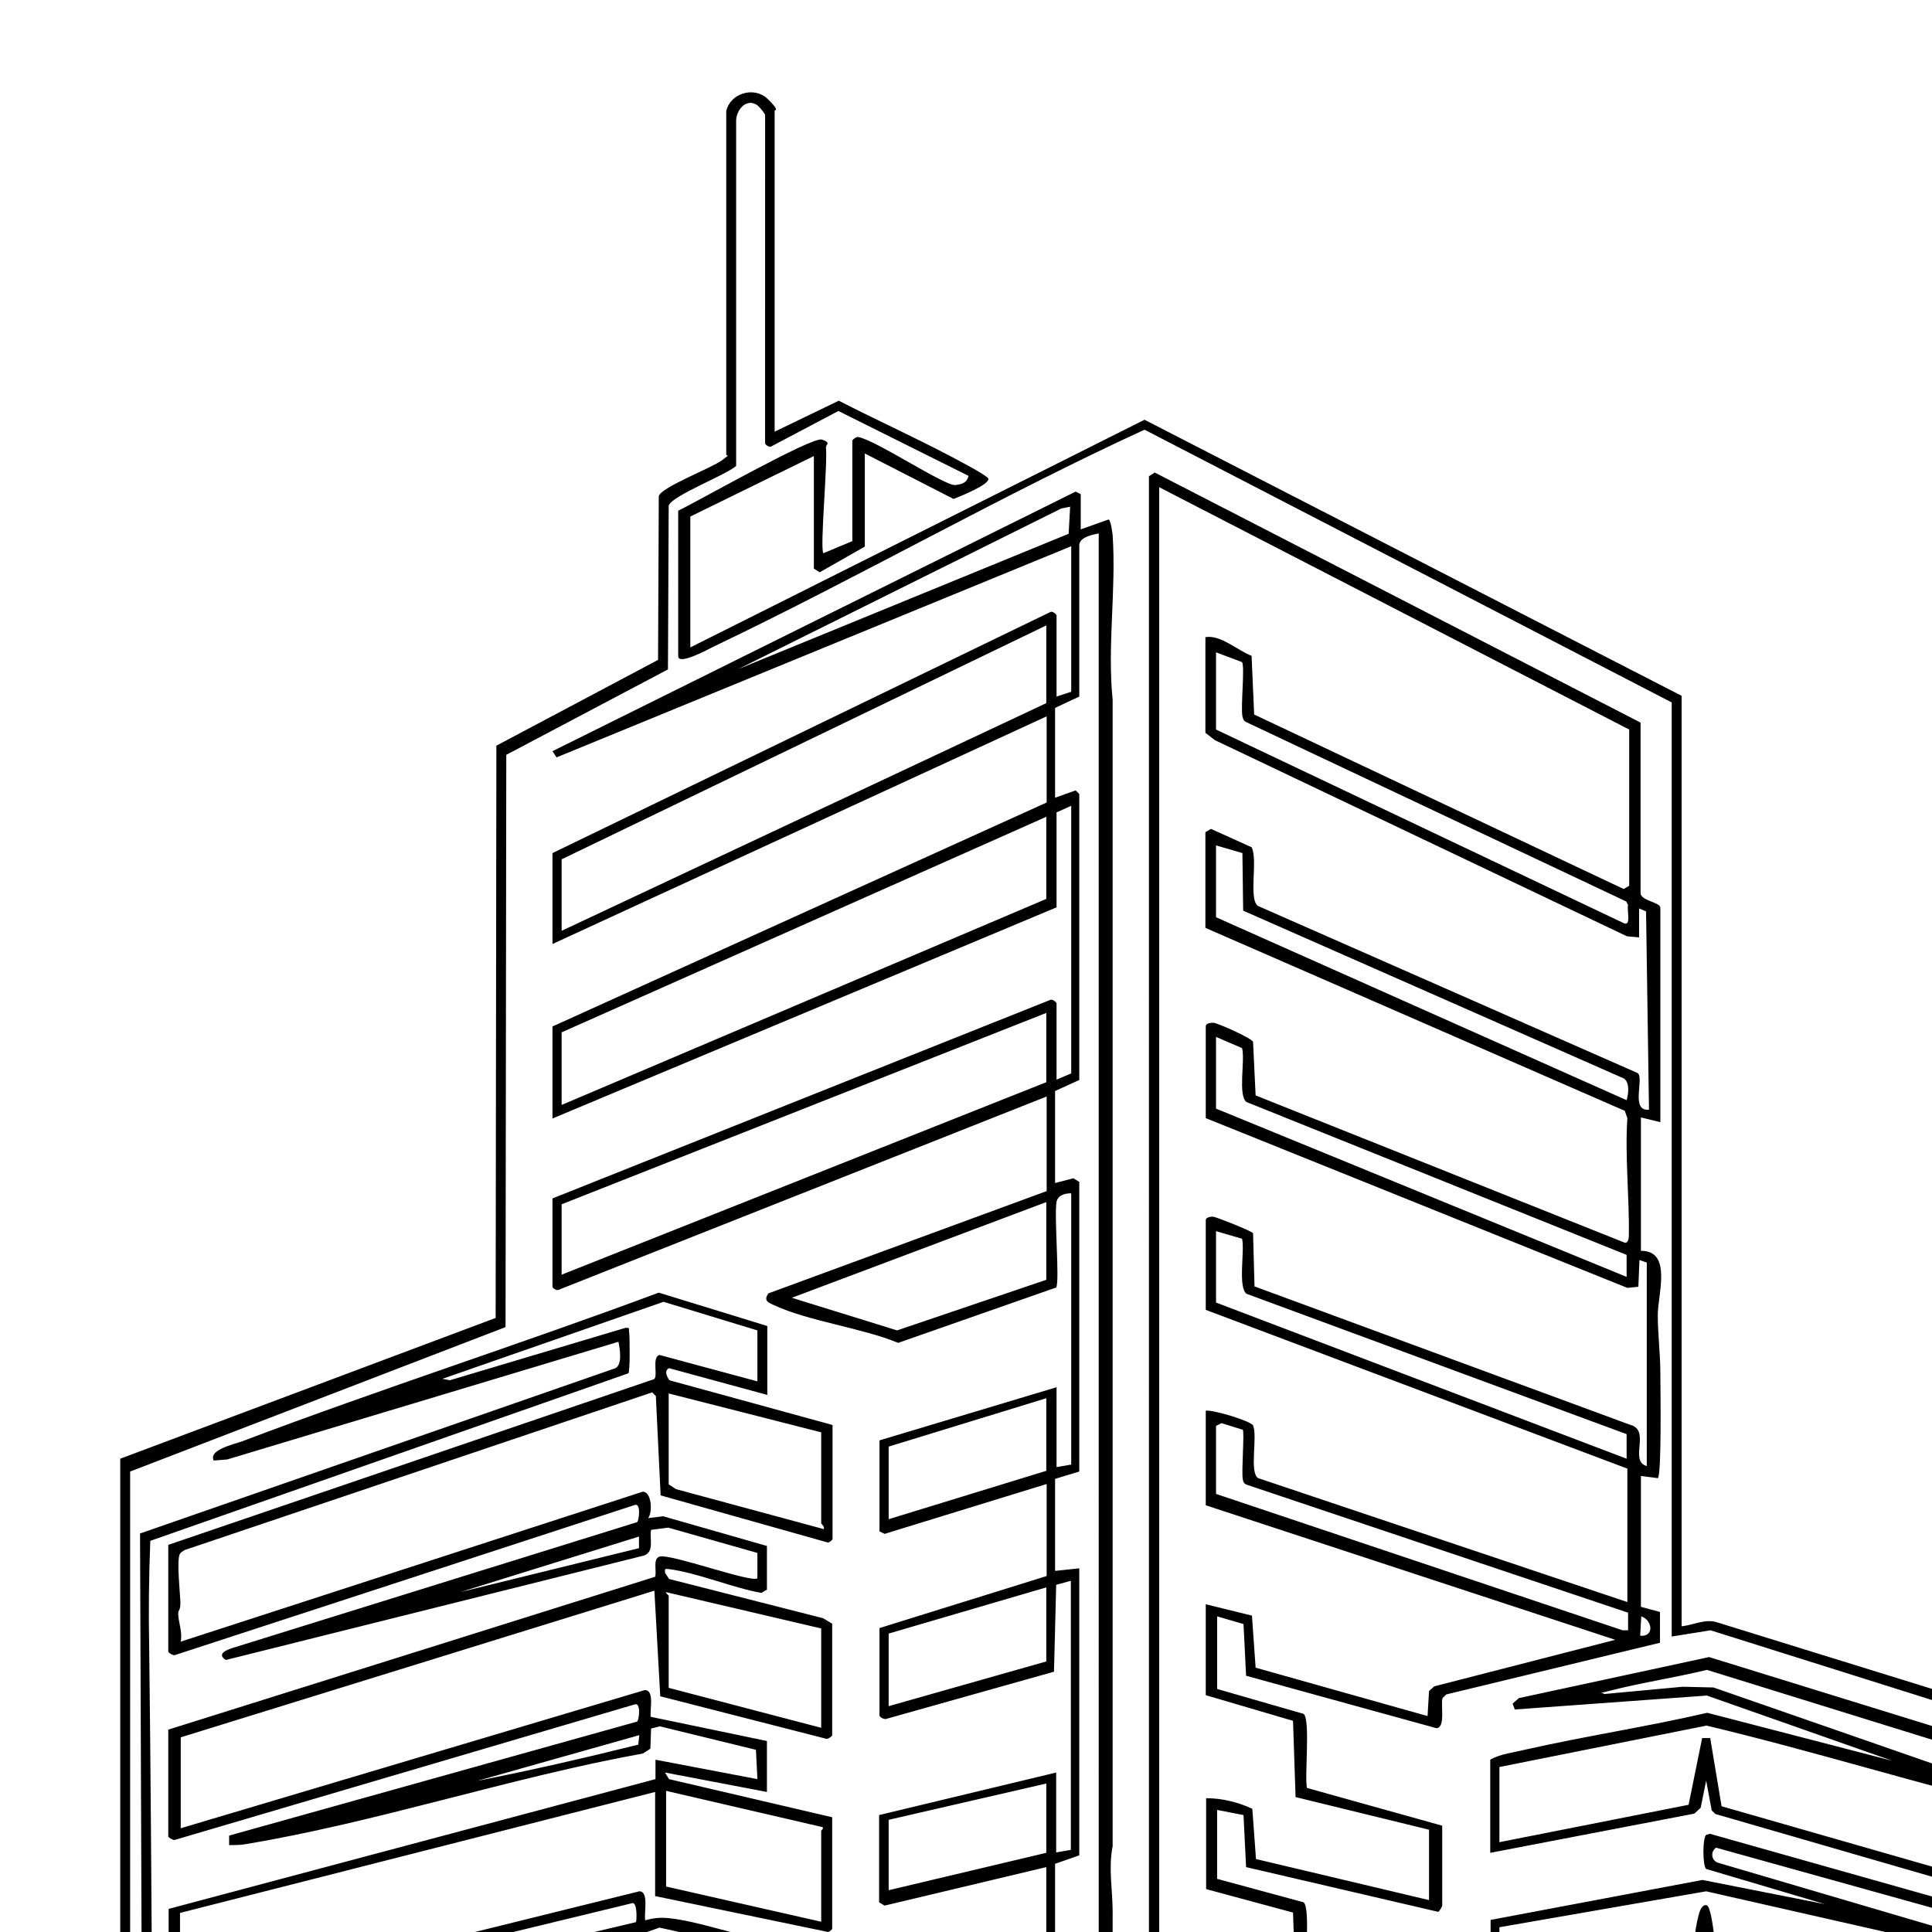
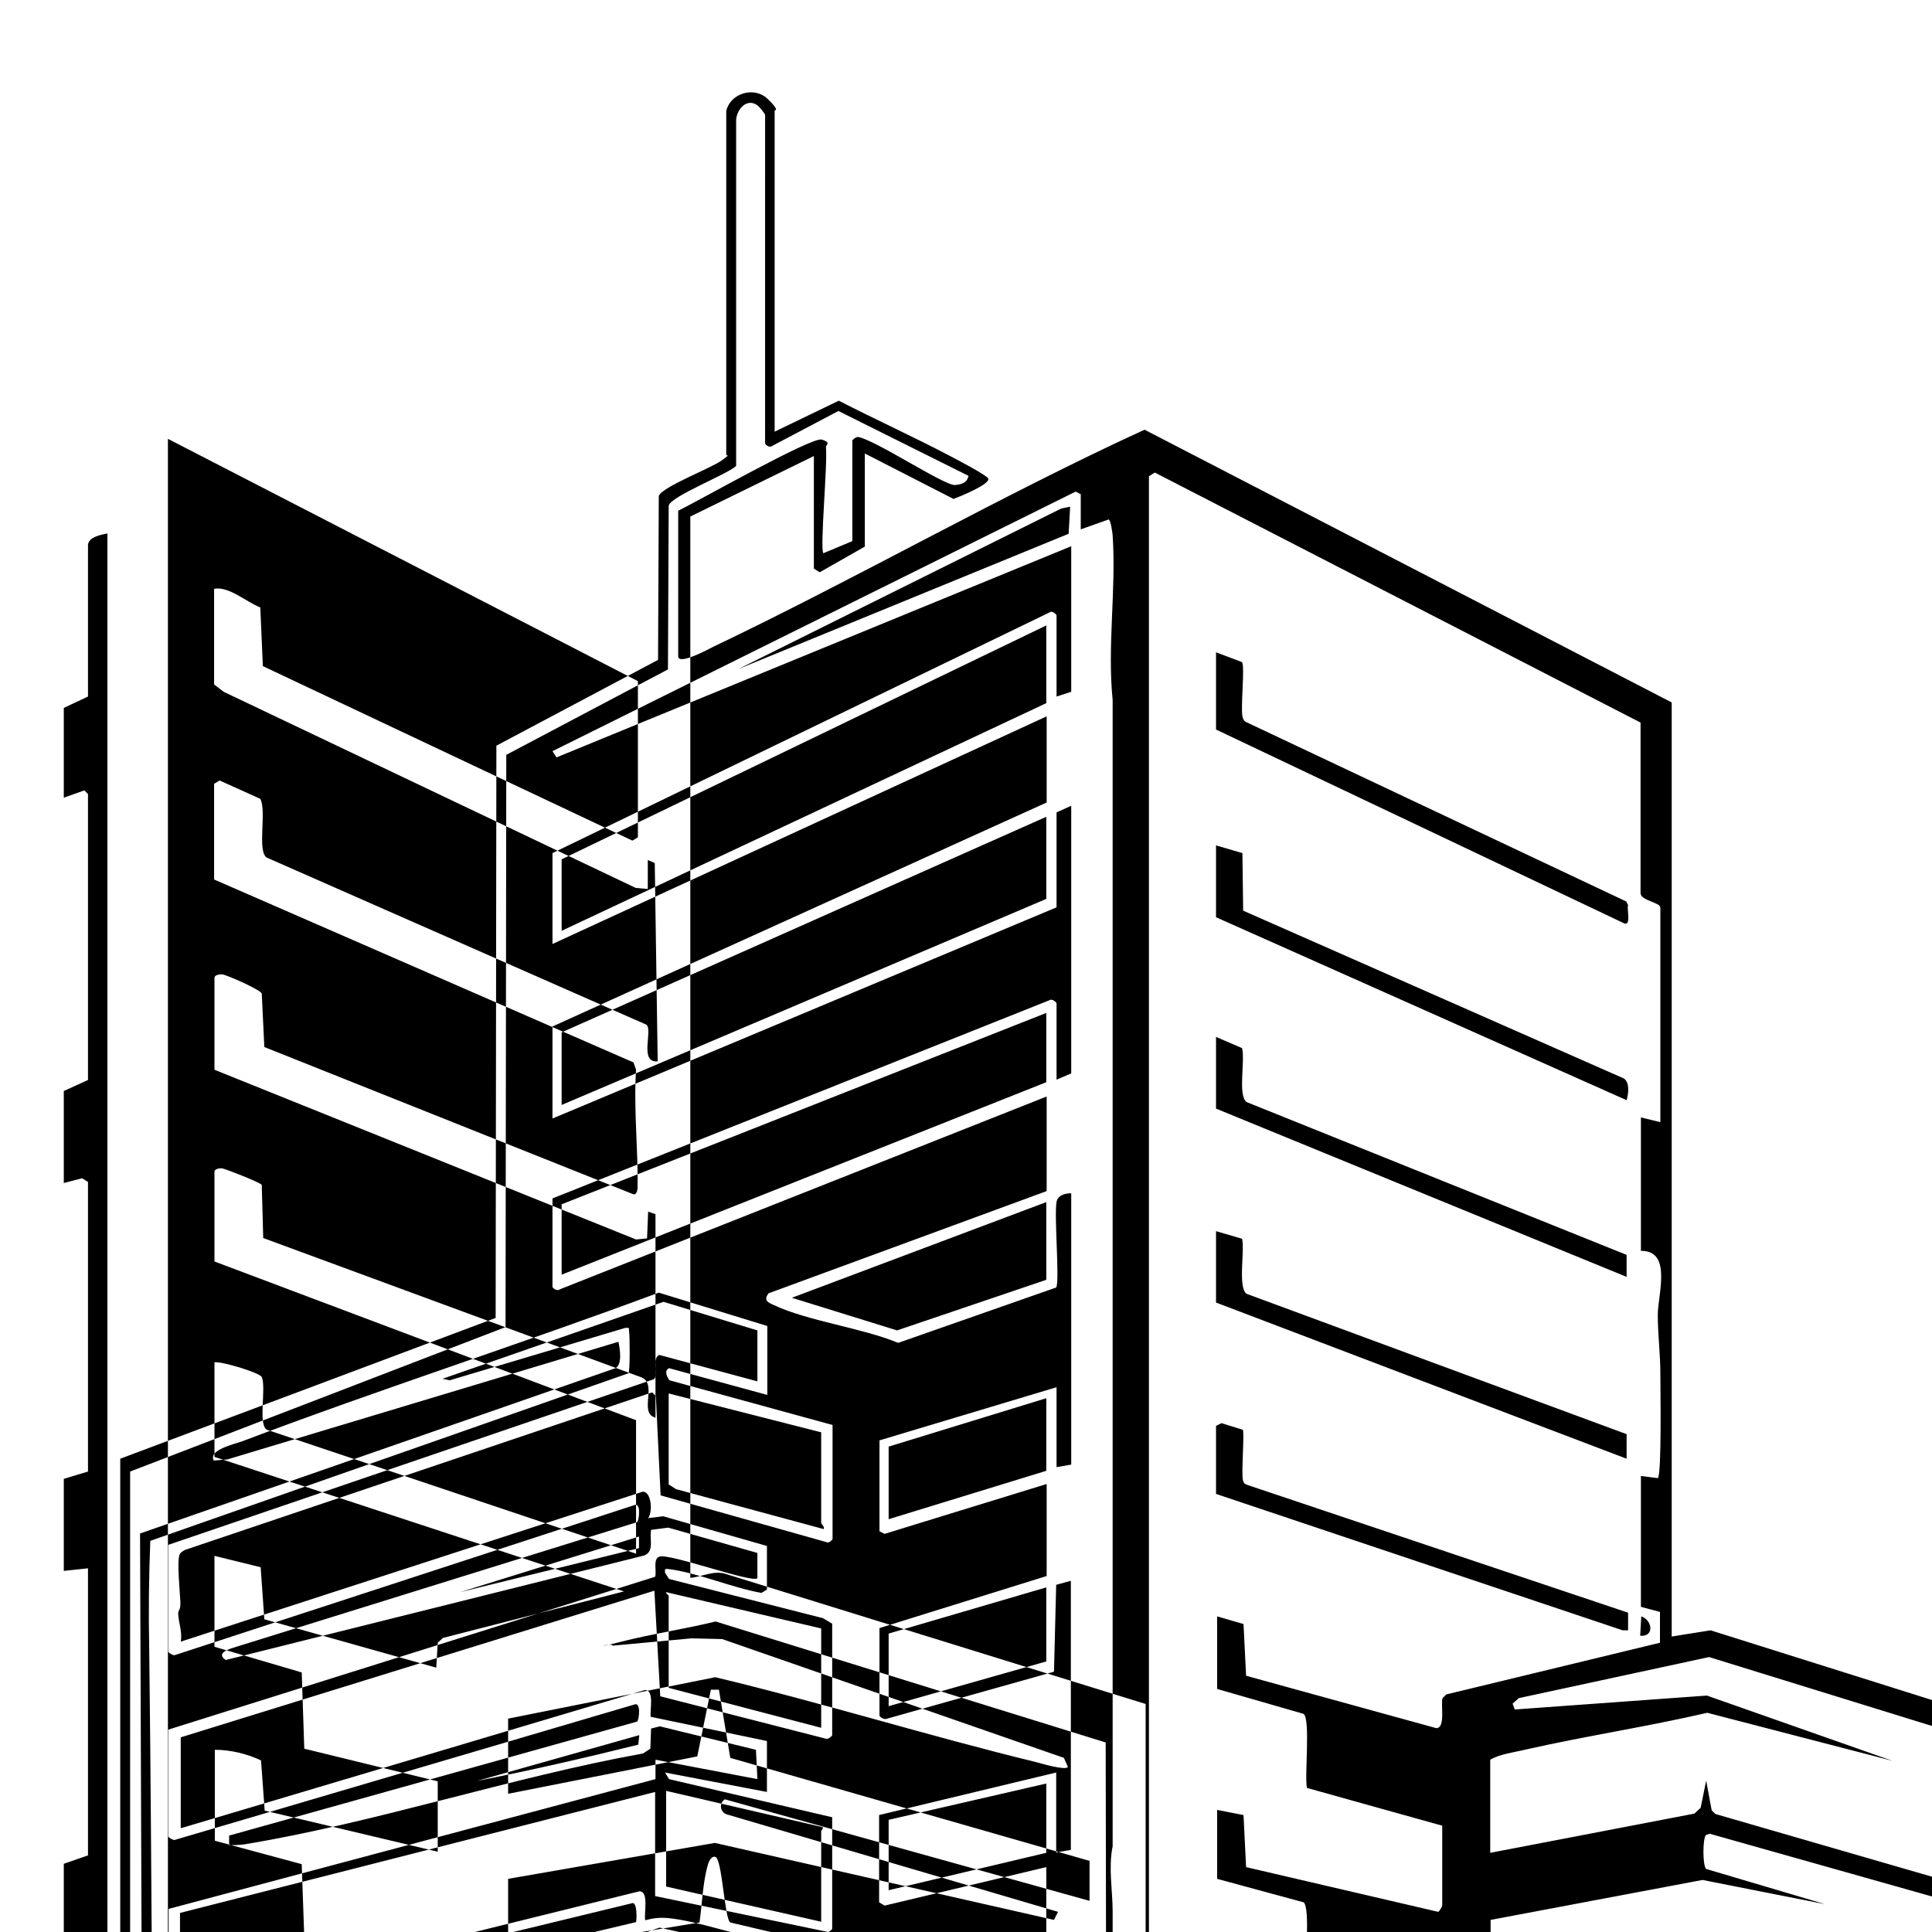
<svg xmlns="http://www.w3.org/2000/svg" id="Layer_1" version="1.1" viewBox="0 0 527 527">
  <g id="ZAOVNu">
-     <path d="M211.4,117.7l17.4-8.4c9.9,5.1,20.1,9.7,30,14.9,1.7.9,10.6,5.5,10.8,6.4.3,1.6-7.9,4.9-9.5,5.5l-24.2-12.4v25.4l-12.3,7-1.6-1v-30.7l-33.7,16.5v35.7l123.9-62.1,146.5,75.3v253.8c3.3-.3,6.5-2.2,9.9-1l114.3,35.4v185.1c-2.4-.4-10.1-.5-10.6-3l-.3-171.6-106.4-33c-8.6,2.1-17.5,3.4-26.1,5.6s-2.1,0-2,1l21.5-2,8.4.2,93.2,32.4,1.1,2.5c-.7,1-7.4-1-8.9-1.4-29.2-7.1-58-16.1-87.3-23.1l-56.5,11.3v20.5l51.6-10.2,3.7-18.2h2.2s3.1,18.6,3.1,18.6l98,28.1v10.9l-99.5-27.7c-1.6,1.1-1.3,3.5.5,4.1l90.4,26.6-1.1,2.2-92.5-21-56.4,9.8v20.5l52.2-8.6c.7-4.7.9-10.9,2.2-15.4.2-.9.9-2.8,2.1-2.5,1.9.4,2.5,16.9,4.1,17.9l98,23.1v10.9l-1.5.9-98-23.6c-1.1.2-1.5,3.3-.6,3.9l90.1,22.1.7,2.3-92.9-16.5-56.5,8.6v20.5l51.6-7.6c1.3-.9,2-13,2.9-15.6s1-2.2,2-2c1.7.4,2.6,15.3,3.7,17.8l98.4,20.3v10.9l-99.4-19.8-1,3.2,89.8,20v2.5c0,0-91.5-13.9-91.5-13.9l-56.5,7.3v20.5l51.1-6c2.8-.9,1.8-17.9,5.4-17.1s2.4,14.7,3.8,17.1l98.4,17.3v11.2l-100.1-17.2c-.5,0-1,9.3.7,9.8,49.8,5.7,99.4,14.1,147.9,26.6,10.4,2.7,22,5.5,32.1,8.9s6.8,1.3,3.6,4.2c-7.5-1.5-15.1-3-22.6-4.3-100.3-17.2-202.5-25.3-304.2-27-.3-.2-1.3-1.8-1.3-2v-17.2c0-.2.7-1.1.8-1.5l28.3,3.2v-14.5l-23.8-4v-24.1c0-.7,1.4-1,2.2-1,1.6,0,10.1,1.6,10.7,2.6l.3,13.2,47.6,7.3v-19.2l-36-6c-.7-.4-.9-.9-1-1.6-.6-3.4.9-17.3-.3-18.9l-23.5-5.6v-23.8c0-.4,1-.9,1.6-1,1.1,0,10.5,2.1,11,2.9l.6,13.6,47.6,9.3v-19.2l-36.4-7.6-.7-20.1-23.7-6.4v-24.8c4.3,0,8.8,1.1,12.6,2.9l1,13.7,47.2,11.2v-19.2l-36.4-8.9-.7-20.8-23.8-7v-24.8l12.6,3.1,1,14.2,46.9,13.2.4-6.8,1.4-1.3,49.4-12.7-111.7-36.7v-25.8c2-.3,12.2,2.8,12.9,4,1.3,3.1-1.1,12.9,1.4,14.4l100.7,33.8v-36.4l-115-43.3v-24.5c0-.7,1.3-1,2.1-.9s10.3,3.8,10.8,4.5l.4,14.5,102.6,37.8c5.5,1.5-.5,9.9,4.4,11.2v-55.5l-2-.7-.3,7.3-3,.3-115-46.3v-25.1c0-.7,1.3-1,2.2-.9,1.3.2,10.2,4.1,10.7,5.2l.7,14.6,100.5,40.1c1,.5,1.3-1.1,1.3-1.6.2-10.7-1.1-21.6-.4-32.3l-.7-2-114.4-49.9v-26.1l1.5-.9,11.1,5c1.8,3.4-.9,14,1.7,16l103.6,45.6c1.9,1.4-2.1,10.5,3.1,10l-.8-54.1-1.9-.8v7.9s-3.3-.3-3.3-.3l-112.4-53.5-2.6-2v-26.1c4.1-.7,8.6,3.5,12.6,5.1l.7,16,100.8,47.6,1.5-.9v-42.6l-128.2-66.1v522.5l-1,1h-15.5V145.5c-1.8.4-4.9.9-5.3,3v41.5s-6.6,3.1-6.6,3.1v24.5l5.6-2,1,1v78l-6.6,3v25.1l5-1.3,1.6,1v79l-6.6,2v25.1l6.6-.7v78.3l-6.6,2.3v25.8l5-.7,1.6,1v76.7l-6.6,1.7v43.6c-10.7,1.4-21.9.3-32.7.6-1.6,0-3,.7-4.6.7-85.8,2.5-171.1,11.5-255,29.9l-13.1,3.1h296.5c257.9,0,516.7.1,774.7,0l2.3,1c.3.7-.4,2.3-1,2.3H-34.5l-.4-2,2-1.3c50.7-11,101.8-20.9,153.4-27,54.7-6.5,109.9-9.1,164.8-10v-40.3l-45.6,7.3v-24.1l48.3-8.3v21.2h4v-72.7l-4,1.1v22.7s-46.6,9.3-46.6,9.3c-.6.1-1.6-.7-1.6-1v-24.1l45.6-10.2v-25.4l-44.1,10.5-1.5-.9v-23.8l48.3-11.6v21.8l4-.7v-73.4l-4,1.1-.6,23.7-45.5,12.8c-.7.4-2.1-.4-2.1-.9v-23.8l45.6-14.2v-25.1l-44.2,13.6-1.4-.7v-24.8l48.3-14.5v21.8l4-.7v-74c-1.7,0-3.6.5-4,2.3-.7,4,.9,21.7-.1,23.4l-43.1,15.1c-9.9-4.1-24.5-5.9-33.9-10.3-1.8-.8-2.8-1.3-1.5-3.2l75.9-27.9v-25.8l-132.8,52.6c-.7.6-2-.3-2-.7v-24.1l135.9-54.2c.6-.1,1.6.7,1.6,1v20.8l4-1.7v-73l-4,1.8v25.9c0,0-137.5,57.6-137.5,57.6v-25.1l134.8-61.1v-23.5l-134.8,62.1v-24.8l135.9-65.8c.6-.2,1.6.7,1.6,1v22.1l4-1.3v-39.7l-140.4,57.6-1.1-1.7,142.7-70.8,1.4.7v9.6l7.6-2.7c.6.2,1,3.5,1.1,4.3,1,15-1.5,30.2,0,44.9v312.7c-1.2,5.9,0,12.1,0,17.8,0,44.2,0,88.4,0,132.6h9.9V129.9l1.6-1,132.5,68.2v46.5c0,2.1,5.4,2.5,5.4,4v58.5l-5.3-1.3v36.4c8.6-.1,4.6,11.9,4.6,17.5,0,5.2.7,10.7.7,15.8,0,3.7.4,27.9-.7,28.7l-4.6-.6v35.7l5.2,1.4v8.4s-58.3,14.1-58.3,14.1l-1,1c-.6,1.7.9,8.1-1.7,8.2l-51.9-14.3-.7-14.1-7.2-2.1v19.8l23.6,6.8c1.9,1.6.2,16.9.9,20.2l36.9,10.3v21.8c0,.2-.7,1.5-1.1,1.7l-52.4-12.2-.7-14.2-7.2-1.4v18.8l23.6,6.4c1.9,1.6.2,17,.9,20.3l34.6,7.4,2.3,1.6v21.8c0,.2-.8,1-.7,1.6h-.9s-52.6-11.5-52.6-11.5v-12.9l-6.2-1.3-1,.9v17.8c7.2,3.4,16,3.2,23.6,5.8,2.1,3-.4,19.5,1.4,20.7l35.5,6.4c.2.2.8,1.3.8,1.5v21.2c0,.2-.7,1.1-.8,1.6l-52.9-8.8-.9-13-7-1.3v18.8l1.1.9,22.2,3.4c.5.1,1.2,1.4,1.2,1.6v17.2c0,.2-.7,1.1-.8,1.5l-28.3-3.2v14.5l67.8,2,79.9,5.3c7,1.5,14.1,1.3,21.2,2,39.8,3.8,79.5,9.1,119,15.2,2.1,0,1.9-.3,0-.7-9-1.7-17.8-4.3-26.8-6.3-40.8-9.2-82.1-15.6-123.6-20.8v-14.2c0-.3,1-1.1,1.6-1l98.9,17.2v-4.9s-97.4-17.7-97.4-17.7c-2.2-.8-1.6-5.2-2.5-7.1l-1.5,6.5-57.4,7.4v-25.4c1.1-1.2,3.4-1.3,5.1-1.6,13.7-2.2,44.2-7.5,56.7-6.6s23.8,4.8,35.4,5.2l-38.7-9.2c-.4-1.7-1-8.1.8-8.6l98.5,19.7c2,.2.5-4.2,1-5.5l-97.4-19.7c-2.1-.9-1.5-5.8-2.4-7.8l-2.4,7.8-56.4,8v-25.4c2.2-1.6,5.6-1.7,8.4-2.2,12-2.2,42.7-8.2,53.4-7.3s19,4.5,28.2,5.2l-31.7-8,.6-9.6,99.8,22.9v-4.3s-97.4-24.2-97.4-24.2c-2.1-1.1-1.5-5.7-2.4-7.8l-1.4,6.8-1,1-56.4,9.4v-25.4l57.8-10.9,33.4,6.6-32.4-9.6c-1-.8-1-8.6,0-9.3l1-.3,98.5,27.8.4-5-97.4-28.2-1-1-1.5-8.1-1.5,7.4-1.7,1.6-55.7,10.7v-25.4c2.7-1.6,6.6-2,9.8-2.8,16.4-3.7,33-6.2,49.4-10l50.5,13.1-50.6-17.8-52.4,3.8-.6-1.6,1.7-1.5,51.9-11.2,108.7,33.6v172.7c0,0,5.4,1,5.4,1v-178.8l-113.7-35.8-10.6,1.7v-254.8l-143.8-74.4c-39.8,18.3-78.2,40.4-117.8,59.3-1,.5-9.4,5.1-9.4,2.5v-39.7c4.9-2.3,36.5-20.3,39.2-19.4s1,1.3,1.1,2.2c.5,4.2-1.7,27.7-.7,28.8l7.9-3.3v-27.4c0-.3,1.1-1.1,1.6-1,4.7.8,23.5,13.3,26.4,13.1s3.4-1.4,3.7-2.5l-35.5-17.7-18,9.5c-.7.7-2-.3-2-.7V31.4c0-.4-1.5-2.2-2-2.6-2.9-2.2-5.7.9-5.9,3.9v94.4c-2.8,2.5-17.5,8.1-18.4,10.8l-.2,44.7-44.1,23.3-.2,156.1-102.4,39.4v259.4l3.6-.6-.9-241.9,129.7-45.1c1.9-1.1,1.2-5.2.8-7.2l-106.7,32.1-3.7.3c-1.5-2.9,5.4-4.4,7.9-5.3,37.5-14.2,75.9-26.5,113.5-40.5l29.6,9.1v18.8l-26.8-7.3c-1.4.7-.6,2.3.1,3.3l44.5,12.2v31.1c0,.2-1,1.2-1.5.9l-45.4-12.8-1.3-27.1-1-1-127.5,43c-.5.3-1.2.7-1.4,1.2-.8,1.8.1,10.4.2,12.9s-.6,2.1-.6,3.3c.1,2.4,1.2,5,.7,7.6l126-40.9c2.4-.1,2.8,5.5,1.5,7.2l4.1-.5,28.3,8.1v11.9l-1.5.9c-8-1.4-17.4-5.5-25.3-6.5-1-.1-1.1-.1-1,1l1.1,1.7,42,10.7,2.5,1.5v30.4c0,.3-1.1,1.1-1.6,1l-45.3-11.6-1.6-28.8-129.2,40v24.8l126.6-37.7c2.7,0,1.3,5.5,1.6,7.3l31.7,6.6v13.9l-27.8-5.3,1.1,1.8,44.5,10.4v30.4c0,.2-.7.8-1.1.9l-47.2-9.8v-28.4l-129.6,33v25.1l125.3-31c2.7,0,1.2,6,1.6,7.9,2.2-.6,3.9-.8,6.2-.6,8.3.8,18.3,4.7,26.8,5.9v13.2l-27.8-4v2s45.6,8.9,45.6,8.9v30.4c0,.2-.7.8-1.1.9l-47.2-7.2v-29.7l-129.6,28.4v25.1l124.7-26.2,2.2.9v6.8c10.8-1.6,22.1,3.4,33,4v12.9c0,.3-1,1.1-1.6,1l-25.2-3.8-1,1.5,1.1.9,44.5,7.1v30.4l-1.1.9c-1.3.2-2.6.2-3.9,0-11-.7-28.5-3.3-39.5-5.5s-2.9-.4-3.8-1.5v-28.8l-129.6,24.1v24.8l126.5-21.7c2.3.5.9,6,1.7,7.8l31.6,4.1-.5,14.2-73.7,5.6c-55.7,4.5-109.4,15.6-163.1,29.9-4.1,1.1-21.1,7.1-23.3,7.1h-121c-1.2,0-1.2-3.3,0-3.3H-50.7c2.1,0,15.2-4.8,18.7-5.8,34.6-9.3,68.9-17.7,104.4-23.2,44.3-6.9,89.1-9.5,133.8-13,1-.7,1-8.7,0-9.3l-26.2-3.6-2.2,1.1-.2,7.4c-37.1,3.1-74.3,6.5-111.4,9.3-2.1.2-3.2-.2-2.9-2.6l111-17.2-.3-5.3-125.7,21.8c-.7.3-2.2-.5-2.2-1v-29.1l132.8-24.8v-5.3s27.8,3.3,27.8,3.3v-7.5s-26.7-4.9-26.7-4.9l-3.7.6v6.2c-.1,0-1.2,1-1.2,1l-110.8,14.6c-1.8-.9-1.2-2.2.6-2.5l107.6-21.3,1-.9-.9-4.2-126.6,26.4v-30.1l132.9-30.5v-4.9s27.7,4,27.7,4l-.3-7.3-26.4-5.9-3.4,1.2-.7,6.7-113.3,19.1.7-2.3,110.3-26.2c.2-1.1.3-5.1-.9-5.2l-126.6,30.7v-29.1l132.8-35.4v-5.3s27.8,5.3,27.8,5.3l-.4-8-26.2-6.4-2.4.6-.2,5.5-2,1.3c-36,6.5-72.9,18.9-108.8,24.8-1.4.2-2.8.2-4.1.2v-2.6c0,0,111.3-31.1,111.3-31.1.5-.4,1.1-5.2-.6-4.7l-125.6,37c-.6,0-1.7-.7-1.7-1v-29.1l132.8-41.7c.5-1.5-.7-4.9,1.2-5.5,2.9-.9,25.3,7.3,26.7,5.9v-6.9s-24.3-6.9-24.3-6.9l-4.7.6c-.5,2.4,1,5.9-1.9,7l-114.1,28.5c-2.5-1.6,0-2.7,1.9-3.3l110.3-34.3c.5-.4,1.1-5.2-.6-4.7l-125.6,41c-.6,0-1.7-.7-1.7-1v-29.1l132.5-45.2c1.2-.8-.7-6,1.5-6.6l26.7,7.2v-13.9l-25.6-7.8-60.3,21,2,.4,47.9-14.3c1.4,0,.8,0,1,1s.3,11.1-.2,11.4l-130.4,45.7c-.4,9.8-.5,19.7-.3,29.5.8,64.4.7,129.2,2,193.6,0,2.6.3,17.3-.3,18.2l-9.6,2v-265.7l102.4-38.4.2-156.1,44.1-23.4.2-44.7c.8-2.5,14.6-7.7,17.3-9.8s1.1-.7,1.1-1.6V30.3c1.1-4.9,7.6-6.8,11.2-3.4s2,3.1,2,3.3v87.6ZM292,138.2l-2.5.5-88.1,43.8,90.1-36.9.4-7.3ZM285.4,170.6l-132.2,63.8v19.5l132.2-62.1v-21.2ZM331.7,177.8v21.2l111.4,52.9c1.9.6.6-3.9,1-5l-.5-1-103.6-48.9c-.7-.3-.9-.8-1.1-1.6-.5-2.8.7-13.5-.1-14.8l-7.2-2.7ZM285.4,222.8l-132.2,58.8v19.8l132.2-56.2v-22.5ZM331.7,230.7v19.5l112,49.9c.5-1.7.9-4.7-.7-5.9l-103.9-45.8-.2-15.7-7.2-2.1ZM285.4,276.3l-132.2,52.2v19.2l132.2-52.5v-18.8ZM331.7,282.9v19.5l112,45.9v-6s-103.7-41.7-103.7-41.7c-2.4-1.9-.3-11.4-1.2-14.7l-7.2-3.1ZM285.4,327.9l-69.4,26.1,28.7,8.9,40.7-13.8v-21.2ZM331.7,335.8v19.5l112,42.6v-6.7c0,0-103.7-38.3-103.7-38.3-2.4-1.9-.4-11.8-1.2-15l-7.2-2.1ZM224,390.7l-41.6-10.6v24.8l2,1.3,40.3,10.9c.3-.7-.7-1.4-.7-1.6v-24.8ZM285.4,381.4l-43,13.2v19.8l43-13.2v-19.8ZM331.7,389v18.5l110.9,37.2h1.5c0,.1,0-4.8,0-4.8l-104-34.9c-.8-.3-1-.8-1.1-1.5-.4-2.2.5-12.8,0-13.5l-5.8-1.8-1.4.7ZM174.4,419.1l-48.9,15.2,48.8-12v-3.2ZM285.4,433l-43,12.6v19.8l43-12.2v-20.2ZM224,444.2l-42.3-9.9c-.3.2.7.8.7,1v25.1l41.6,10.9v-27.1ZM447.4,446.2c4,.3,3.3-4.3.3-5.3l-.3,5.3ZM174.4,473.3l-44.3,12.5c14.7-2.9,29.5-6.3,44-9.9l.3-2.7ZM285.4,486.5l-43,9.9v19.2l43-10.2v-18.8ZM224,524.2v-24.8c0-.1.7-.6.4-1l-42.7-9.9v26.1l42.3,9.6ZM173.7,528.2l-50.9,11.9c17-2.3,34-5.5,50.8-8.7v-3.2ZM285.4,538.1l-43,9.3v19.2l43-8.9v-19.5ZM224,551.3l-42.3-7.3v27.1l42.3,6.6v-26.4ZM173.7,586.3c0-1,.3-3.6-1-3.8l-50.6,10.4,51.6-6.6ZM285.4,591.6l-43,7.6v18.2l43-7.6v-18.2ZM181.7,599.2v26.1l42.3,5.9c-.5-8.4.5-17.1.3-25.5s0-1.5-.8-1.7l-40.4-5.8-1.5.9ZM175,641.9l-.3-4-3.3-.6c-18.8,3.4-37.9,5.5-56.8,8.7-.9.2-3.6.2-3.7,1.2l64.1-5.3Z" />
+     <path d="M211.4,117.7l17.4-8.4c9.9,5.1,20.1,9.7,30,14.9,1.7.9,10.6,5.5,10.8,6.4.3,1.6-7.9,4.9-9.5,5.5l-24.2-12.4v25.4l-12.3,7-1.6-1v-30.7l-33.7,16.5v35.7v253.8c3.3-.3,6.5-2.2,9.9-1l114.3,35.4v185.1c-2.4-.4-10.1-.5-10.6-3l-.3-171.6-106.4-33c-8.6,2.1-17.5,3.4-26.1,5.6s-2.1,0-2,1l21.5-2,8.4.2,93.2,32.4,1.1,2.5c-.7,1-7.4-1-8.9-1.4-29.2-7.1-58-16.1-87.3-23.1l-56.5,11.3v20.5l51.6-10.2,3.7-18.2h2.2s3.1,18.6,3.1,18.6l98,28.1v10.9l-99.5-27.7c-1.6,1.1-1.3,3.5.5,4.1l90.4,26.6-1.1,2.2-92.5-21-56.4,9.8v20.5l52.2-8.6c.7-4.7.9-10.9,2.2-15.4.2-.9.9-2.8,2.1-2.5,1.9.4,2.5,16.9,4.1,17.9l98,23.1v10.9l-1.5.9-98-23.6c-1.1.2-1.5,3.3-.6,3.9l90.1,22.1.7,2.3-92.9-16.5-56.5,8.6v20.5l51.6-7.6c1.3-.9,2-13,2.9-15.6s1-2.2,2-2c1.7.4,2.6,15.3,3.7,17.8l98.4,20.3v10.9l-99.4-19.8-1,3.2,89.8,20v2.5c0,0-91.5-13.9-91.5-13.9l-56.5,7.3v20.5l51.1-6c2.8-.9,1.8-17.9,5.4-17.1s2.4,14.7,3.8,17.1l98.4,17.3v11.2l-100.1-17.2c-.5,0-1,9.3.7,9.8,49.8,5.7,99.4,14.1,147.9,26.6,10.4,2.7,22,5.5,32.1,8.9s6.8,1.3,3.6,4.2c-7.5-1.5-15.1-3-22.6-4.3-100.3-17.2-202.5-25.3-304.2-27-.3-.2-1.3-1.8-1.3-2v-17.2c0-.2.7-1.1.8-1.5l28.3,3.2v-14.5l-23.8-4v-24.1c0-.7,1.4-1,2.2-1,1.6,0,10.1,1.6,10.7,2.6l.3,13.2,47.6,7.3v-19.2l-36-6c-.7-.4-.9-.9-1-1.6-.6-3.4.9-17.3-.3-18.9l-23.5-5.6v-23.8c0-.4,1-.9,1.6-1,1.1,0,10.5,2.1,11,2.9l.6,13.6,47.6,9.3v-19.2l-36.4-7.6-.7-20.1-23.7-6.4v-24.8c4.3,0,8.8,1.1,12.6,2.9l1,13.7,47.2,11.2v-19.2l-36.4-8.9-.7-20.8-23.8-7v-24.8l12.6,3.1,1,14.2,46.9,13.2.4-6.8,1.4-1.3,49.4-12.7-111.7-36.7v-25.8c2-.3,12.2,2.8,12.9,4,1.3,3.1-1.1,12.9,1.4,14.4l100.7,33.8v-36.4l-115-43.3v-24.5c0-.7,1.3-1,2.1-.9s10.3,3.8,10.8,4.5l.4,14.5,102.6,37.8c5.5,1.5-.5,9.9,4.4,11.2v-55.5l-2-.7-.3,7.3-3,.3-115-46.3v-25.1c0-.7,1.3-1,2.2-.9,1.3.2,10.2,4.1,10.7,5.2l.7,14.6,100.5,40.1c1,.5,1.3-1.1,1.3-1.6.2-10.7-1.1-21.6-.4-32.3l-.7-2-114.4-49.9v-26.1l1.5-.9,11.1,5c1.8,3.4-.9,14,1.7,16l103.6,45.6c1.9,1.4-2.1,10.5,3.1,10l-.8-54.1-1.9-.8v7.9s-3.3-.3-3.3-.3l-112.4-53.5-2.6-2v-26.1c4.1-.7,8.6,3.5,12.6,5.1l.7,16,100.8,47.6,1.5-.9v-42.6l-128.2-66.1v522.5l-1,1h-15.5V145.5c-1.8.4-4.9.9-5.3,3v41.5s-6.6,3.1-6.6,3.1v24.5l5.6-2,1,1v78l-6.6,3v25.1l5-1.3,1.6,1v79l-6.6,2v25.1l6.6-.7v78.3l-6.6,2.3v25.8l5-.7,1.6,1v76.7l-6.6,1.7v43.6c-10.7,1.4-21.9.3-32.7.6-1.6,0-3,.7-4.6.7-85.8,2.5-171.1,11.5-255,29.9l-13.1,3.1h296.5c257.9,0,516.7.1,774.7,0l2.3,1c.3.7-.4,2.3-1,2.3H-34.5l-.4-2,2-1.3c50.7-11,101.8-20.9,153.4-27,54.7-6.5,109.9-9.1,164.8-10v-40.3l-45.6,7.3v-24.1l48.3-8.3v21.2h4v-72.7l-4,1.1v22.7s-46.6,9.3-46.6,9.3c-.6.1-1.6-.7-1.6-1v-24.1l45.6-10.2v-25.4l-44.1,10.5-1.5-.9v-23.8l48.3-11.6v21.8l4-.7v-73.4l-4,1.1-.6,23.7-45.5,12.8c-.7.4-2.1-.4-2.1-.9v-23.8l45.6-14.2v-25.1l-44.2,13.6-1.4-.7v-24.8l48.3-14.5v21.8l4-.7v-74c-1.7,0-3.6.5-4,2.3-.7,4,.9,21.7-.1,23.4l-43.1,15.1c-9.9-4.1-24.5-5.9-33.9-10.3-1.8-.8-2.8-1.3-1.5-3.2l75.9-27.9v-25.8l-132.8,52.6c-.7.6-2-.3-2-.7v-24.1l135.9-54.2c.6-.1,1.6.7,1.6,1v20.8l4-1.7v-73l-4,1.8v25.9c0,0-137.5,57.6-137.5,57.6v-25.1l134.8-61.1v-23.5l-134.8,62.1v-24.8l135.9-65.8c.6-.2,1.6.7,1.6,1v22.1l4-1.3v-39.7l-140.4,57.6-1.1-1.7,142.7-70.8,1.4.7v9.6l7.6-2.7c.6.2,1,3.5,1.1,4.3,1,15-1.5,30.2,0,44.9v312.7c-1.2,5.9,0,12.1,0,17.8,0,44.2,0,88.4,0,132.6h9.9V129.9l1.6-1,132.5,68.2v46.5c0,2.1,5.4,2.5,5.4,4v58.5l-5.3-1.3v36.4c8.6-.1,4.6,11.9,4.6,17.5,0,5.2.7,10.7.7,15.8,0,3.7.4,27.9-.7,28.7l-4.6-.6v35.7l5.2,1.4v8.4s-58.3,14.1-58.3,14.1l-1,1c-.6,1.7.9,8.1-1.7,8.2l-51.9-14.3-.7-14.1-7.2-2.1v19.8l23.6,6.8c1.9,1.6.2,16.9.9,20.2l36.9,10.3v21.8c0,.2-.7,1.5-1.1,1.7l-52.4-12.2-.7-14.2-7.2-1.4v18.8l23.6,6.4c1.9,1.6.2,17,.9,20.3l34.6,7.4,2.3,1.6v21.8c0,.2-.8,1-.7,1.6h-.9s-52.6-11.5-52.6-11.5v-12.9l-6.2-1.3-1,.9v17.8c7.2,3.4,16,3.2,23.6,5.8,2.1,3-.4,19.5,1.4,20.7l35.5,6.4c.2.2.8,1.3.8,1.5v21.2c0,.2-.7,1.1-.8,1.6l-52.9-8.8-.9-13-7-1.3v18.8l1.1.9,22.2,3.4c.5.1,1.2,1.4,1.2,1.6v17.2c0,.2-.7,1.1-.8,1.5l-28.3-3.2v14.5l67.8,2,79.9,5.3c7,1.5,14.1,1.3,21.2,2,39.8,3.8,79.5,9.1,119,15.2,2.1,0,1.9-.3,0-.7-9-1.7-17.8-4.3-26.8-6.3-40.8-9.2-82.1-15.6-123.6-20.8v-14.2c0-.3,1-1.1,1.6-1l98.9,17.2v-4.9s-97.4-17.7-97.4-17.7c-2.2-.8-1.6-5.2-2.5-7.1l-1.5,6.5-57.4,7.4v-25.4c1.1-1.2,3.4-1.3,5.1-1.6,13.7-2.2,44.2-7.5,56.7-6.6s23.8,4.8,35.4,5.2l-38.7-9.2c-.4-1.7-1-8.1.8-8.6l98.5,19.7c2,.2.5-4.2,1-5.5l-97.4-19.7c-2.1-.9-1.5-5.8-2.4-7.8l-2.4,7.8-56.4,8v-25.4c2.2-1.6,5.6-1.7,8.4-2.2,12-2.2,42.7-8.2,53.4-7.3s19,4.5,28.2,5.2l-31.7-8,.6-9.6,99.8,22.9v-4.3s-97.4-24.2-97.4-24.2c-2.1-1.1-1.5-5.7-2.4-7.8l-1.4,6.8-1,1-56.4,9.4v-25.4l57.8-10.9,33.4,6.6-32.4-9.6c-1-.8-1-8.6,0-9.3l1-.3,98.5,27.8.4-5-97.4-28.2-1-1-1.5-8.1-1.5,7.4-1.7,1.6-55.7,10.7v-25.4c2.7-1.6,6.6-2,9.8-2.8,16.4-3.7,33-6.2,49.4-10l50.5,13.1-50.6-17.8-52.4,3.8-.6-1.6,1.7-1.5,51.9-11.2,108.7,33.6v172.7c0,0,5.4,1,5.4,1v-178.8l-113.7-35.8-10.6,1.7v-254.8l-143.8-74.4c-39.8,18.3-78.2,40.4-117.8,59.3-1,.5-9.4,5.1-9.4,2.5v-39.7c4.9-2.3,36.5-20.3,39.2-19.4s1,1.3,1.1,2.2c.5,4.2-1.7,27.7-.7,28.8l7.9-3.3v-27.4c0-.3,1.1-1.1,1.6-1,4.7.8,23.5,13.3,26.4,13.1s3.4-1.4,3.7-2.5l-35.5-17.7-18,9.5c-.7.7-2-.3-2-.7V31.4c0-.4-1.5-2.2-2-2.6-2.9-2.2-5.7.9-5.9,3.9v94.4c-2.8,2.5-17.5,8.1-18.4,10.8l-.2,44.7-44.1,23.3-.2,156.1-102.4,39.4v259.4l3.6-.6-.9-241.9,129.7-45.1c1.9-1.1,1.2-5.2.8-7.2l-106.7,32.1-3.7.3c-1.5-2.9,5.4-4.4,7.9-5.3,37.5-14.2,75.9-26.5,113.5-40.5l29.6,9.1v18.8l-26.8-7.3c-1.4.7-.6,2.3.1,3.3l44.5,12.2v31.1c0,.2-1,1.2-1.5.9l-45.4-12.8-1.3-27.1-1-1-127.5,43c-.5.3-1.2.7-1.4,1.2-.8,1.8.1,10.4.2,12.9s-.6,2.1-.6,3.3c.1,2.4,1.2,5,.7,7.6l126-40.9c2.4-.1,2.8,5.5,1.5,7.2l4.1-.5,28.3,8.1v11.9l-1.5.9c-8-1.4-17.4-5.5-25.3-6.5-1-.1-1.1-.1-1,1l1.1,1.7,42,10.7,2.5,1.5v30.4c0,.3-1.1,1.1-1.6,1l-45.3-11.6-1.6-28.8-129.2,40v24.8l126.6-37.7c2.7,0,1.3,5.5,1.6,7.3l31.7,6.6v13.9l-27.8-5.3,1.1,1.8,44.5,10.4v30.4c0,.2-.7.8-1.1.9l-47.2-9.8v-28.4l-129.6,33v25.1l125.3-31c2.7,0,1.2,6,1.6,7.9,2.2-.6,3.9-.8,6.2-.6,8.3.8,18.3,4.7,26.8,5.9v13.2l-27.8-4v2s45.6,8.9,45.6,8.9v30.4c0,.2-.7.8-1.1.9l-47.2-7.2v-29.7l-129.6,28.4v25.1l124.7-26.2,2.2.9v6.8c10.8-1.6,22.1,3.4,33,4v12.9c0,.3-1,1.1-1.6,1l-25.2-3.8-1,1.5,1.1.9,44.5,7.1v30.4l-1.1.9c-1.3.2-2.6.2-3.9,0-11-.7-28.5-3.3-39.5-5.5s-2.9-.4-3.8-1.5v-28.8l-129.6,24.1v24.8l126.5-21.7c2.3.5.9,6,1.7,7.8l31.6,4.1-.5,14.2-73.7,5.6c-55.7,4.5-109.4,15.6-163.1,29.9-4.1,1.1-21.1,7.1-23.3,7.1h-121c-1.2,0-1.2-3.3,0-3.3H-50.7c2.1,0,15.2-4.8,18.7-5.8,34.6-9.3,68.9-17.7,104.4-23.2,44.3-6.9,89.1-9.5,133.8-13,1-.7,1-8.7,0-9.3l-26.2-3.6-2.2,1.1-.2,7.4c-37.1,3.1-74.3,6.5-111.4,9.3-2.1.2-3.2-.2-2.9-2.6l111-17.2-.3-5.3-125.7,21.8c-.7.3-2.2-.5-2.2-1v-29.1l132.8-24.8v-5.3s27.8,3.3,27.8,3.3v-7.5s-26.7-4.9-26.7-4.9l-3.7.6v6.2c-.1,0-1.2,1-1.2,1l-110.8,14.6c-1.8-.9-1.2-2.2.6-2.5l107.6-21.3,1-.9-.9-4.2-126.6,26.4v-30.1l132.9-30.5v-4.9s27.7,4,27.7,4l-.3-7.3-26.4-5.9-3.4,1.2-.7,6.7-113.3,19.1.7-2.3,110.3-26.2c.2-1.1.3-5.1-.9-5.2l-126.6,30.7v-29.1l132.8-35.4v-5.3s27.8,5.3,27.8,5.3l-.4-8-26.2-6.4-2.4.6-.2,5.5-2,1.3c-36,6.5-72.9,18.9-108.8,24.8-1.4.2-2.8.2-4.1.2v-2.6c0,0,111.3-31.1,111.3-31.1.5-.4,1.1-5.2-.6-4.7l-125.6,37c-.6,0-1.7-.7-1.7-1v-29.1l132.8-41.7c.5-1.5-.7-4.9,1.2-5.5,2.9-.9,25.3,7.3,26.7,5.9v-6.9s-24.3-6.9-24.3-6.9l-4.7.6c-.5,2.4,1,5.9-1.9,7l-114.1,28.5c-2.5-1.6,0-2.7,1.9-3.3l110.3-34.3c.5-.4,1.1-5.2-.6-4.7l-125.6,41c-.6,0-1.7-.7-1.7-1v-29.1l132.5-45.2c1.2-.8-.7-6,1.5-6.6l26.7,7.2v-13.9l-25.6-7.8-60.3,21,2,.4,47.9-14.3c1.4,0,.8,0,1,1s.3,11.1-.2,11.4l-130.4,45.7c-.4,9.8-.5,19.7-.3,29.5.8,64.4.7,129.2,2,193.6,0,2.6.3,17.3-.3,18.2l-9.6,2v-265.7l102.4-38.4.2-156.1,44.1-23.4.2-44.7c.8-2.5,14.6-7.7,17.3-9.8s1.1-.7,1.1-1.6V30.3c1.1-4.9,7.6-6.8,11.2-3.4s2,3.1,2,3.3v87.6ZM292,138.2l-2.5.5-88.1,43.8,90.1-36.9.4-7.3ZM285.4,170.6l-132.2,63.8v19.5l132.2-62.1v-21.2ZM331.7,177.8v21.2l111.4,52.9c1.9.6.6-3.9,1-5l-.5-1-103.6-48.9c-.7-.3-.9-.8-1.1-1.6-.5-2.8.7-13.5-.1-14.8l-7.2-2.7ZM285.4,222.8l-132.2,58.8v19.8l132.2-56.2v-22.5ZM331.7,230.7v19.5l112,49.9c.5-1.7.9-4.7-.7-5.9l-103.9-45.8-.2-15.7-7.2-2.1ZM285.4,276.3l-132.2,52.2v19.2l132.2-52.5v-18.8ZM331.7,282.9v19.5l112,45.9v-6s-103.7-41.7-103.7-41.7c-2.4-1.9-.3-11.4-1.2-14.7l-7.2-3.1ZM285.4,327.9l-69.4,26.1,28.7,8.9,40.7-13.8v-21.2ZM331.7,335.8v19.5l112,42.6v-6.7c0,0-103.7-38.3-103.7-38.3-2.4-1.9-.4-11.8-1.2-15l-7.2-2.1ZM224,390.7l-41.6-10.6v24.8l2,1.3,40.3,10.9c.3-.7-.7-1.4-.7-1.6v-24.8ZM285.4,381.4l-43,13.2v19.8l43-13.2v-19.8ZM331.7,389v18.5l110.9,37.2h1.5c0,.1,0-4.8,0-4.8l-104-34.9c-.8-.3-1-.8-1.1-1.5-.4-2.2.5-12.8,0-13.5l-5.8-1.8-1.4.7ZM174.4,419.1l-48.9,15.2,48.8-12v-3.2ZM285.4,433l-43,12.6v19.8l43-12.2v-20.2ZM224,444.2l-42.3-9.9c-.3.2.7.8.7,1v25.1l41.6,10.9v-27.1ZM447.4,446.2c4,.3,3.3-4.3.3-5.3l-.3,5.3ZM174.4,473.3l-44.3,12.5c14.7-2.9,29.5-6.3,44-9.9l.3-2.7ZM285.4,486.5l-43,9.9v19.2l43-10.2v-18.8ZM224,524.2v-24.8c0-.1.7-.6.4-1l-42.7-9.9v26.1l42.3,9.6ZM173.7,528.2l-50.9,11.9c17-2.3,34-5.5,50.8-8.7v-3.2ZM285.4,538.1l-43,9.3v19.2l43-8.9v-19.5ZM224,551.3l-42.3-7.3v27.1l42.3,6.6v-26.4ZM173.7,586.3c0-1,.3-3.6-1-3.8l-50.6,10.4,51.6-6.6ZM285.4,591.6l-43,7.6v18.2l43-7.6v-18.2ZM181.7,599.2v26.1l42.3,5.9c-.5-8.4.5-17.1.3-25.5s0-1.5-.8-1.7l-40.4-5.8-1.5.9ZM175,641.9l-.3-4-3.3-.6c-18.8,3.4-37.9,5.5-56.8,8.7-.9.2-3.6.2-3.7,1.2l64.1-5.3Z" />
  </g>
</svg>